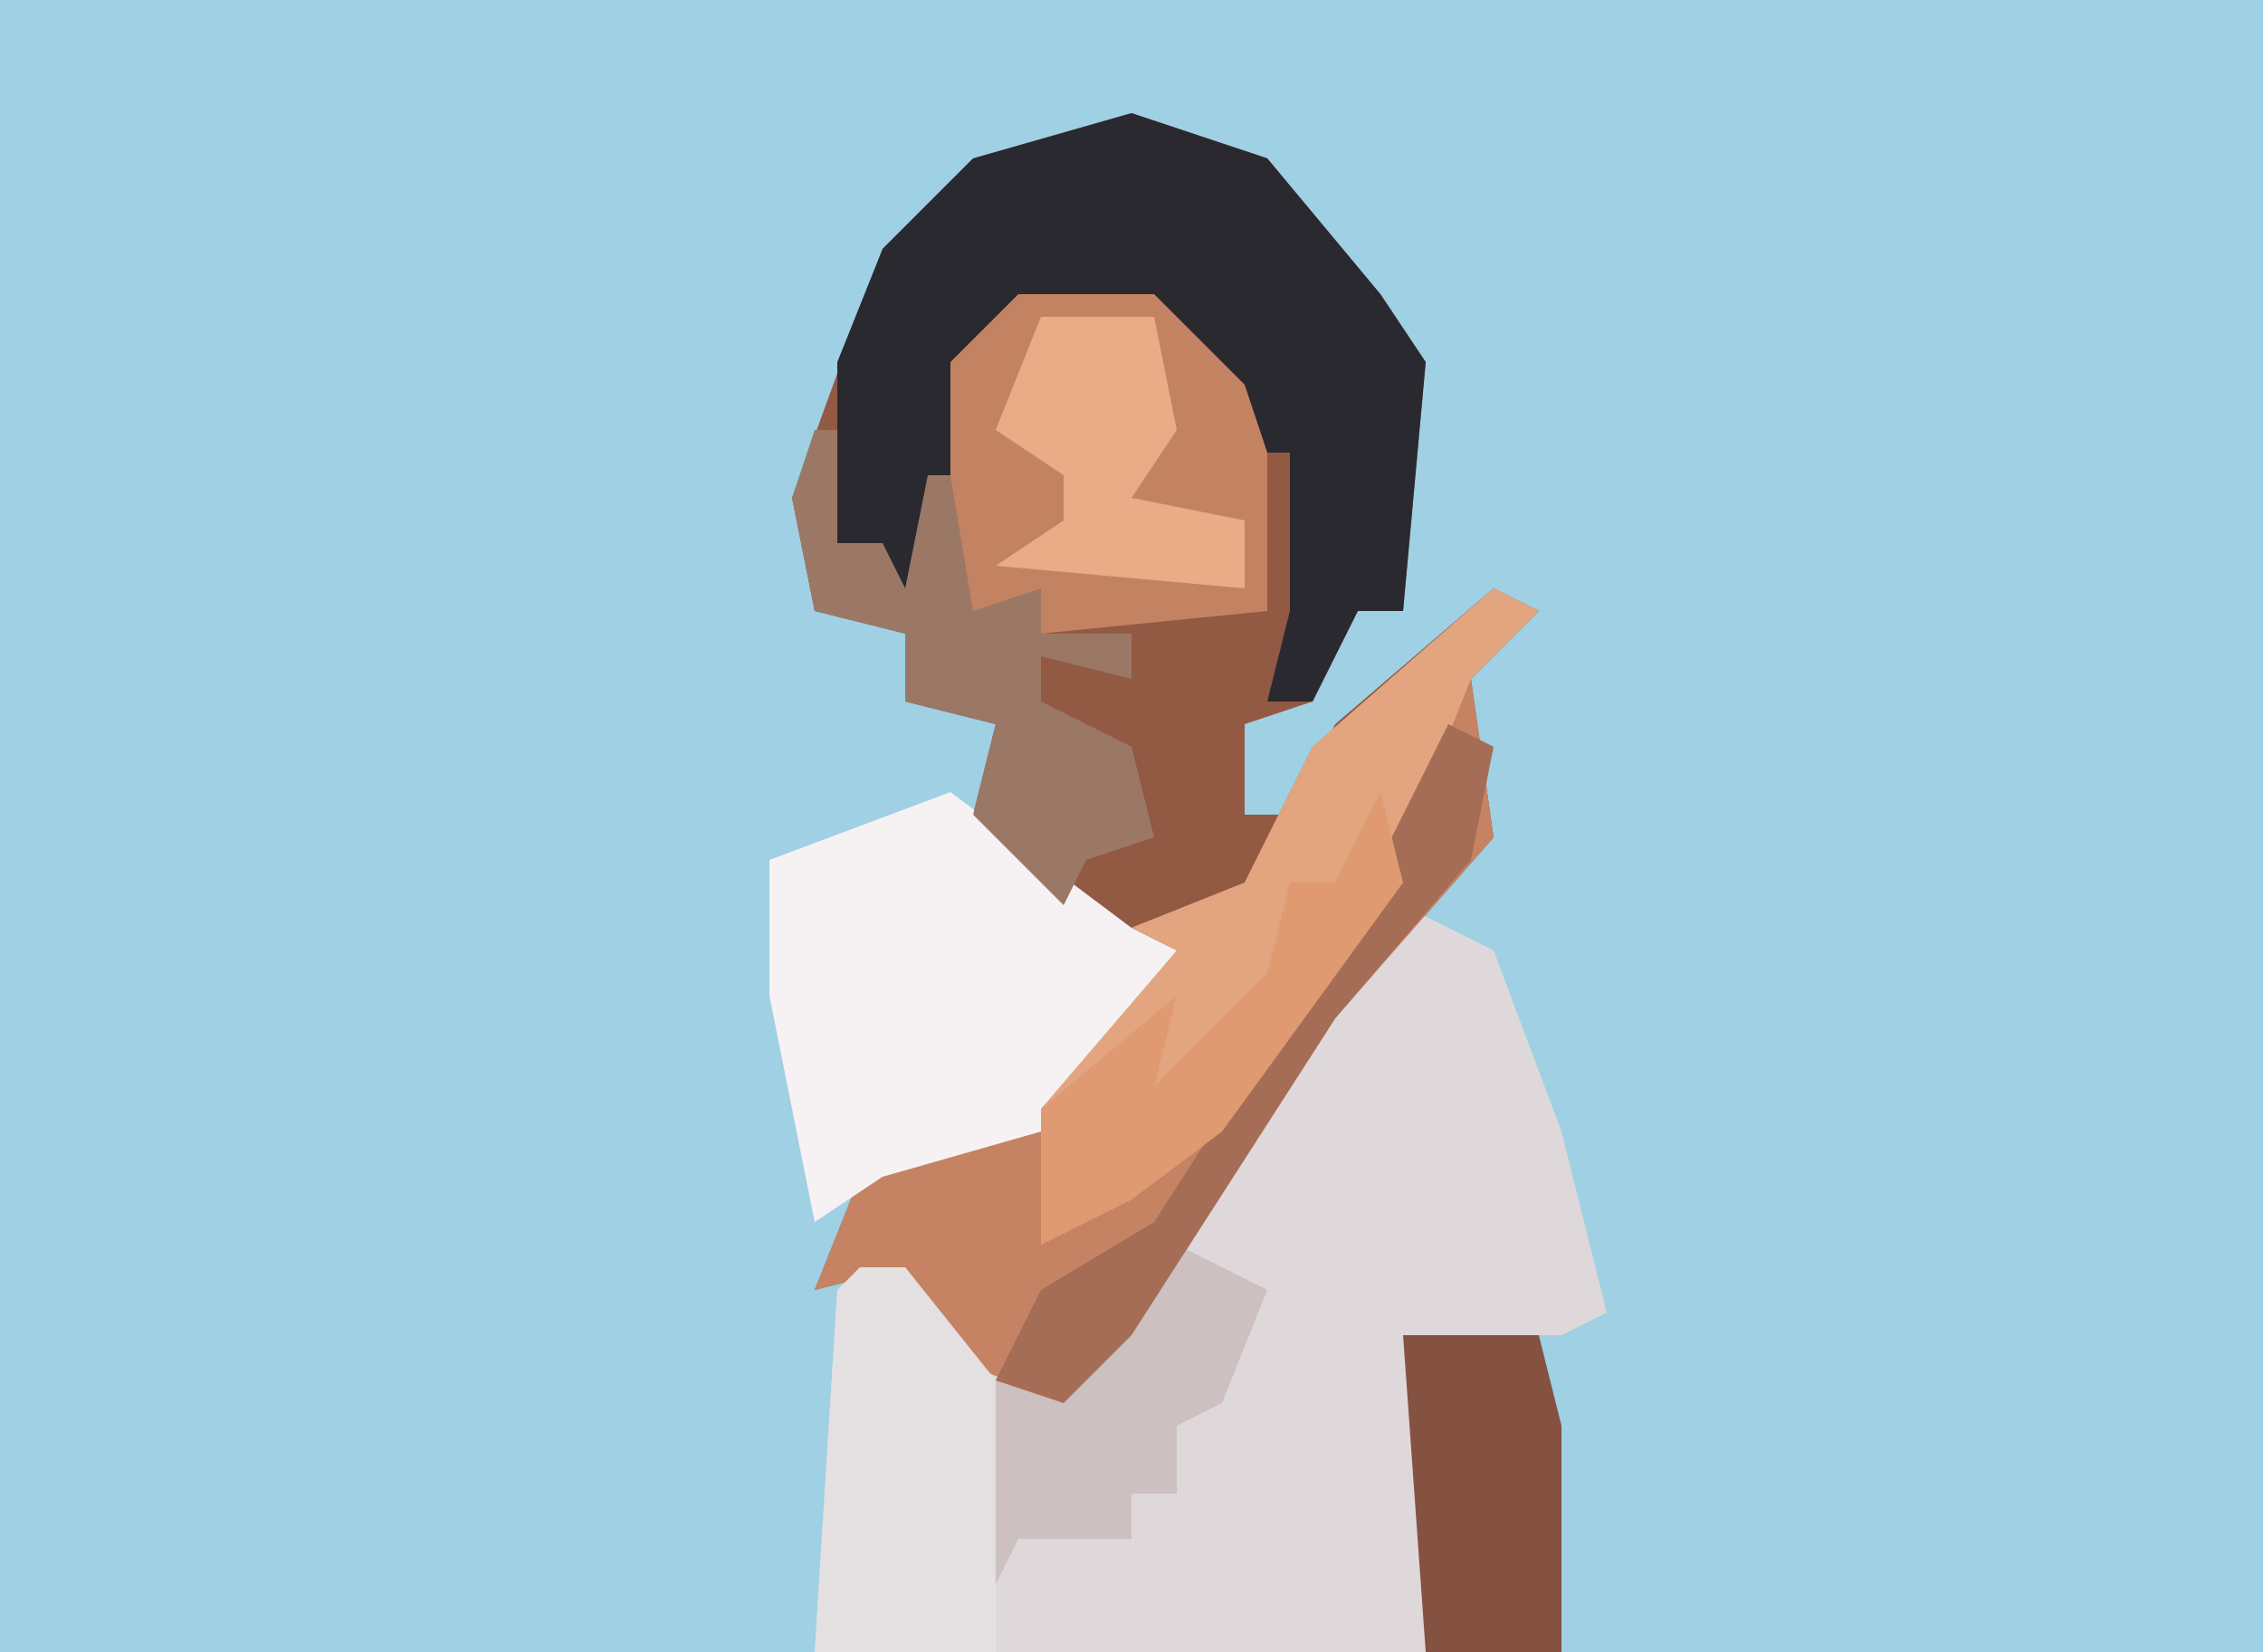
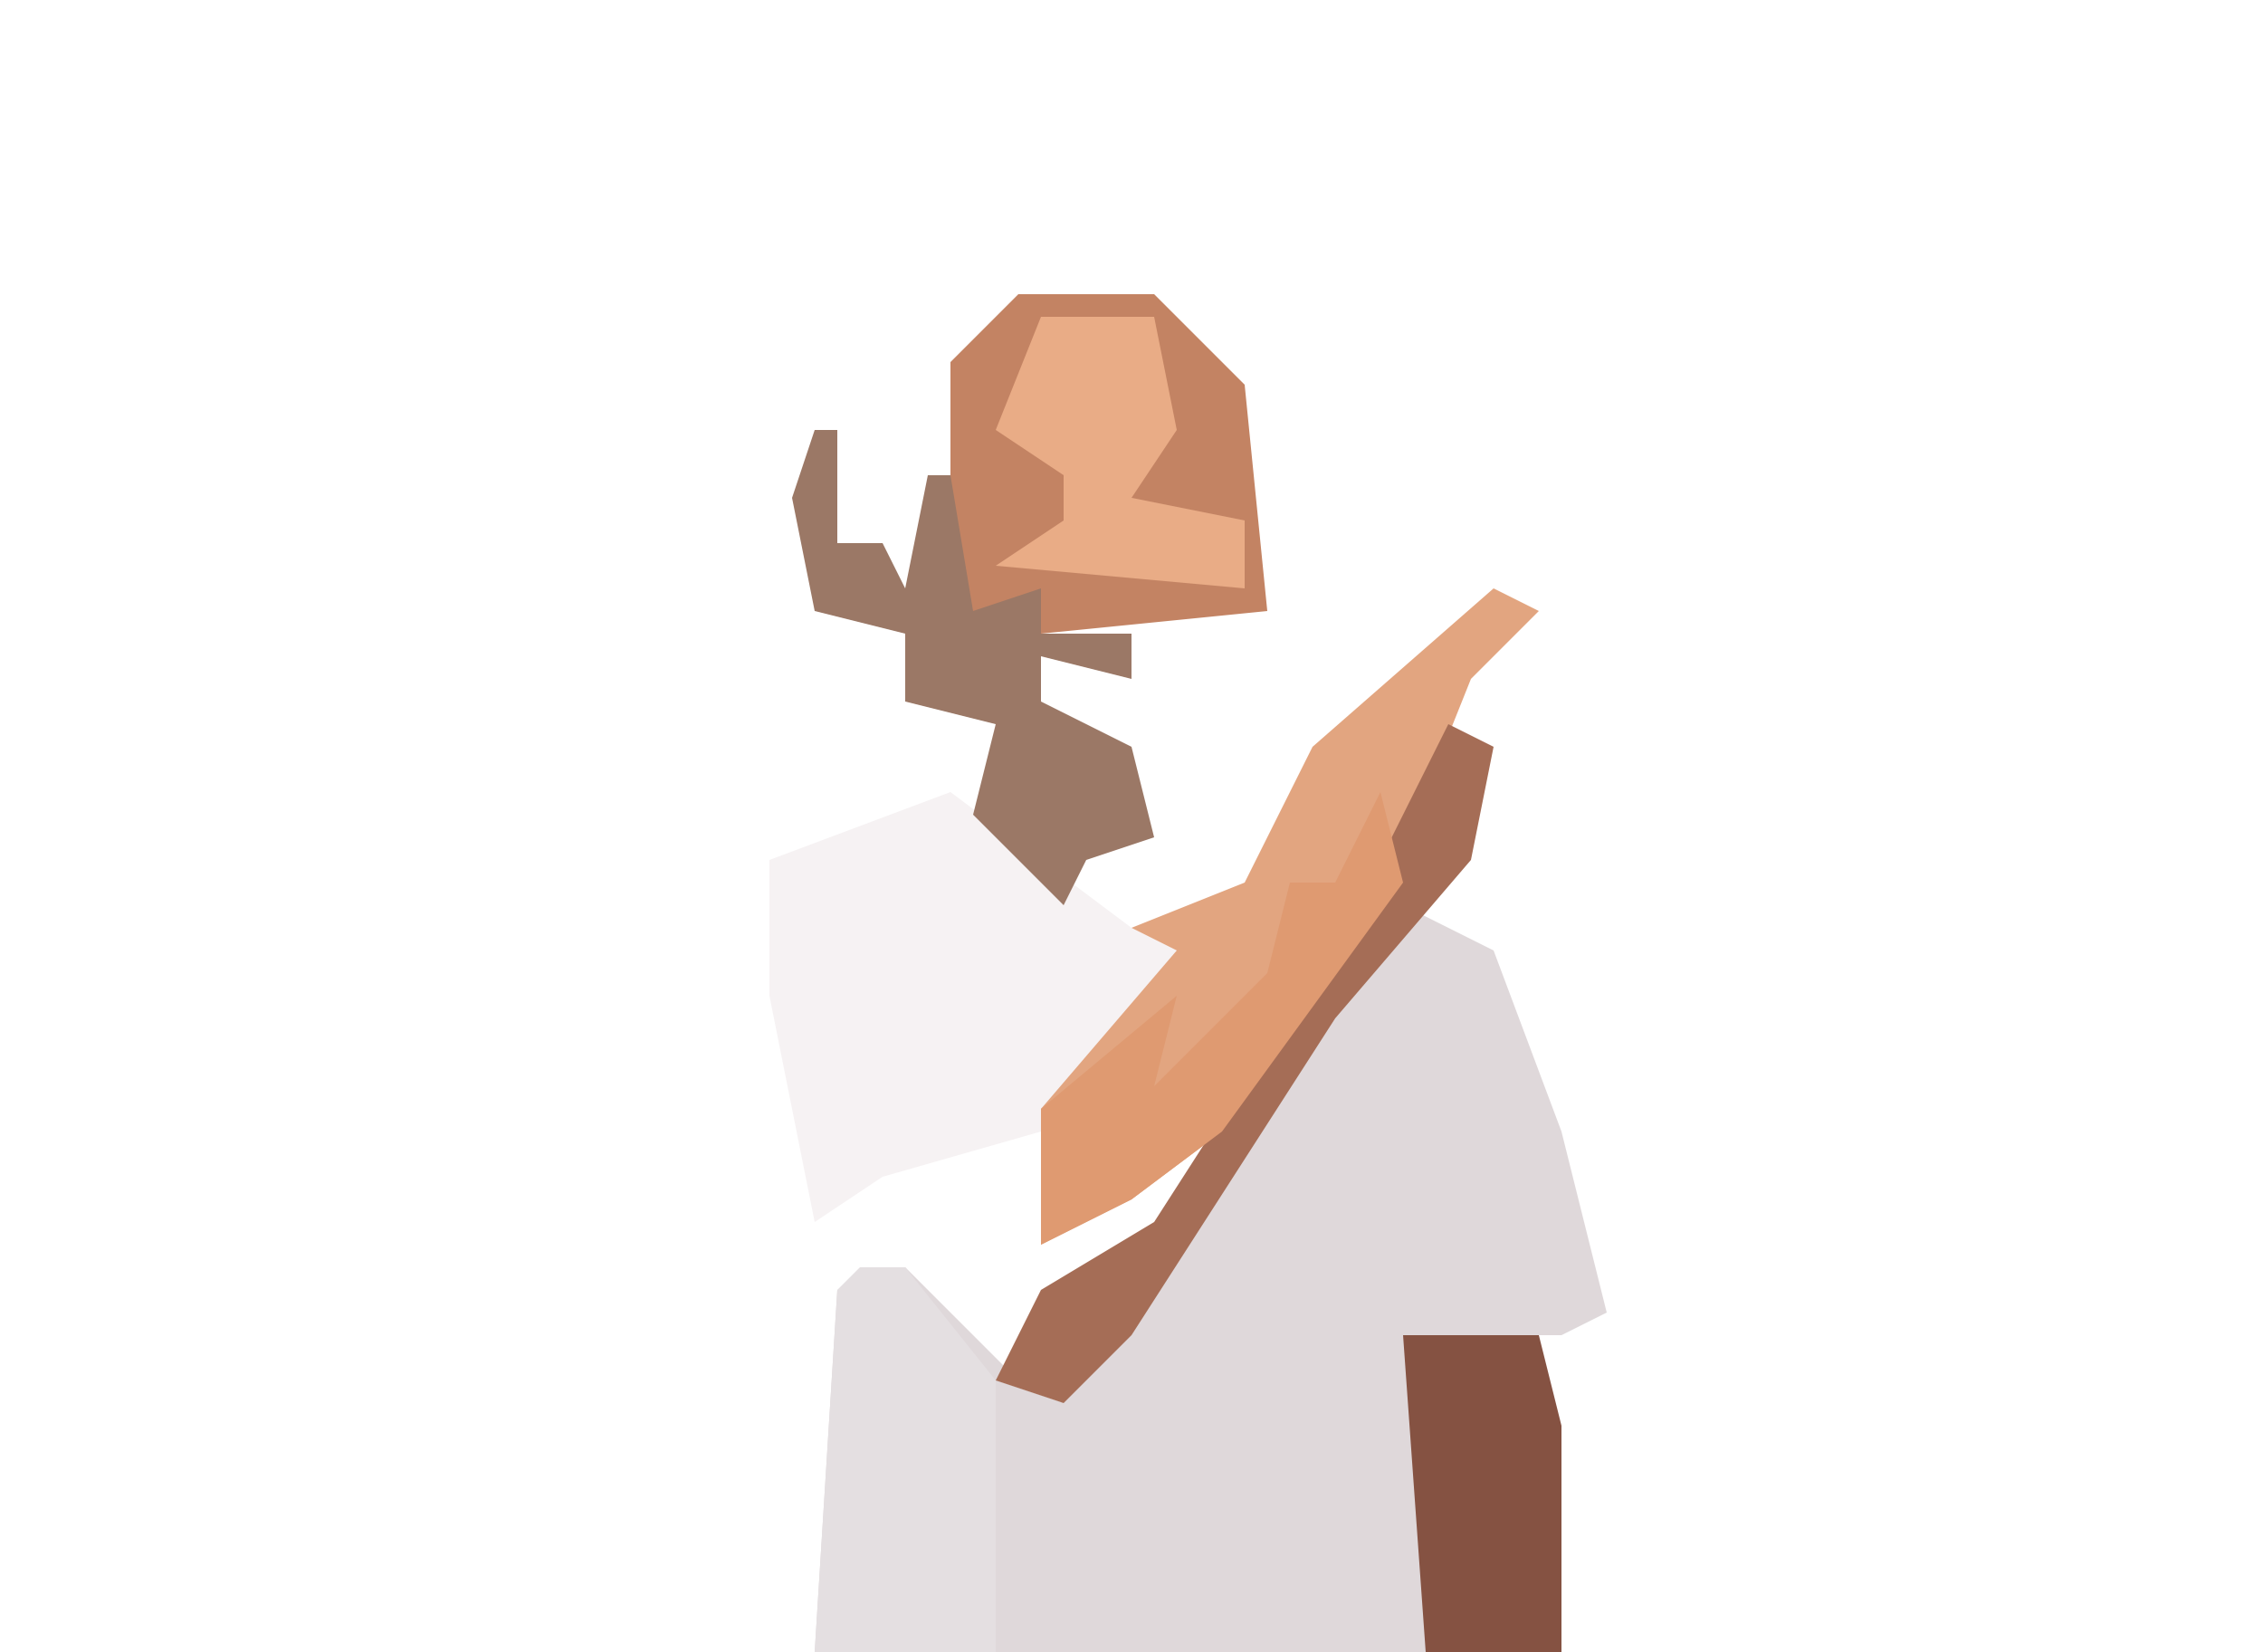
<svg xmlns="http://www.w3.org/2000/svg" version="1.1" width="100" height="73">
-   <path d="M0,0 L100,0 L100,73 L0,73 Z " fill="#9FD0E3" transform="translate(0,0)" />
-   <path d="M0,0 L6,2 L11,8 L13,11 L12,22 L10,22 L8,26 L5,27 L5,31 L7,31 L9,27 L16,21 L18,22 L15,25 L16,32 L9,40 L0,54 L-3,57 L-8,55 L-10,51 L-14,52 L-12,47 L-10,45 L-3,43 L2,37 L-3,35 L-7,31 L-6,27 L-10,26 L-10,23 L-14,22 L-15,17 L-11,6 L-7,2 Z " fill="#925943" transform="translate(50,5)" />
  <path d="M0,0 L4,2 L7,10 L9,18 L7,19 L0,19 L1,22 L1,33 L-26,33 L-25,17 L-22,16 L-17,21 L-13,19 L-1,1 Z " fill="#DFD8DA" transform="translate(62,40)" />
-   <path d="M0,0 L2,1 L-1,4 L0,11 L-7,19 L-16,33 L-19,36 L-24,34 L-26,30 L-30,31 L-28,26 L-26,24 L-19,22 L-14,16 L-16,15 L-11,13 L-8,7 Z " fill="#C58363" transform="translate(66,26)" />
-   <path d="M0,0 L6,2 L11,8 L13,11 L12,22 L10,22 L8,26 L6,26 L7,22 L7,15 L5,15 L3,10 L1,9 L-5,9 L-7,11 L-9,22 L-11,21 L-11,19 L-13,19 L-13,11 L-11,6 L-7,2 Z " fill="#2A292F" transform="translate(50,5)" />
  <path d="M0,0 L8,6 L10,7 L8,11 L4,15 L-3,17 L-6,19 L-8,9 L-8,3 Z " fill="#F6F2F3" transform="translate(42,35)" />
-   <path d="M0,0 L6,0 L10,4 L11,7 L11,14 L1,15 L0,14 L-2,18 L-3,14 L-3,3 Z " fill="#C38363" transform="translate(45,13)" />
+   <path d="M0,0 L6,0 L10,4 L11,14 L1,15 L0,14 L-2,18 L-3,14 L-3,3 Z " fill="#C38363" transform="translate(45,13)" />
  <path d="M0,0 L2,1 L-1,4 L-5,14 L-12,24 L-16,27 L-20,29 L-20,23 L-14,16 L-16,15 L-11,13 L-8,7 Z " fill="#E2A580" transform="translate(66,26)" />
  <path d="M0,0 L2,0 L6,5 L6,17 L-2,17 L-1,1 Z " fill="#E4DFE1" transform="translate(38,56)" />
  <path d="M0,0 L1,0 L1,5 L3,5 L4,7 L5,2 L6,2 L7,8 L10,7 L10,9 L14,9 L14,11 L10,10 L10,12 L14,14 L15,18 L12,19 L11,21 L7,17 L8,13 L4,12 L4,9 L0,8 L-1,3 Z " fill="#9B7866" transform="translate(36,19)" />
  <path d="M0,0 L6,0 L7,4 L7,14 L1,14 Z " fill="#855242" transform="translate(62,59)" />
-   <path d="M0,0 L4,2 L2,7 L0,8 L0,11 L-2,11 L-2,13 L-7,13 L-8,15 L-8,6 L-4,5 Z " fill="#CCC0C0" transform="translate(52,55)" />
  <path d="M0,0 L2,1 L1,6 L-5,13 L-14,27 L-17,30 L-20,29 L-18,25 L-13,22 L-4,8 Z " fill="#A56D56" transform="translate(64,32)" />
  <path d="M0,0 L1,4 L-7,15 L-11,18 L-15,20 L-15,14 L-9,9 L-10,13 L-5,8 L-4,4 L-2,4 Z " fill="#DF9A71" transform="translate(61,35)" />
  <path d="M0,0 L5,0 L6,5 L4,8 L9,9 L9,12 L-2,11 L1,9 L1,7 L-2,5 Z " fill="#E9AC86" transform="translate(46,14)" />
</svg>